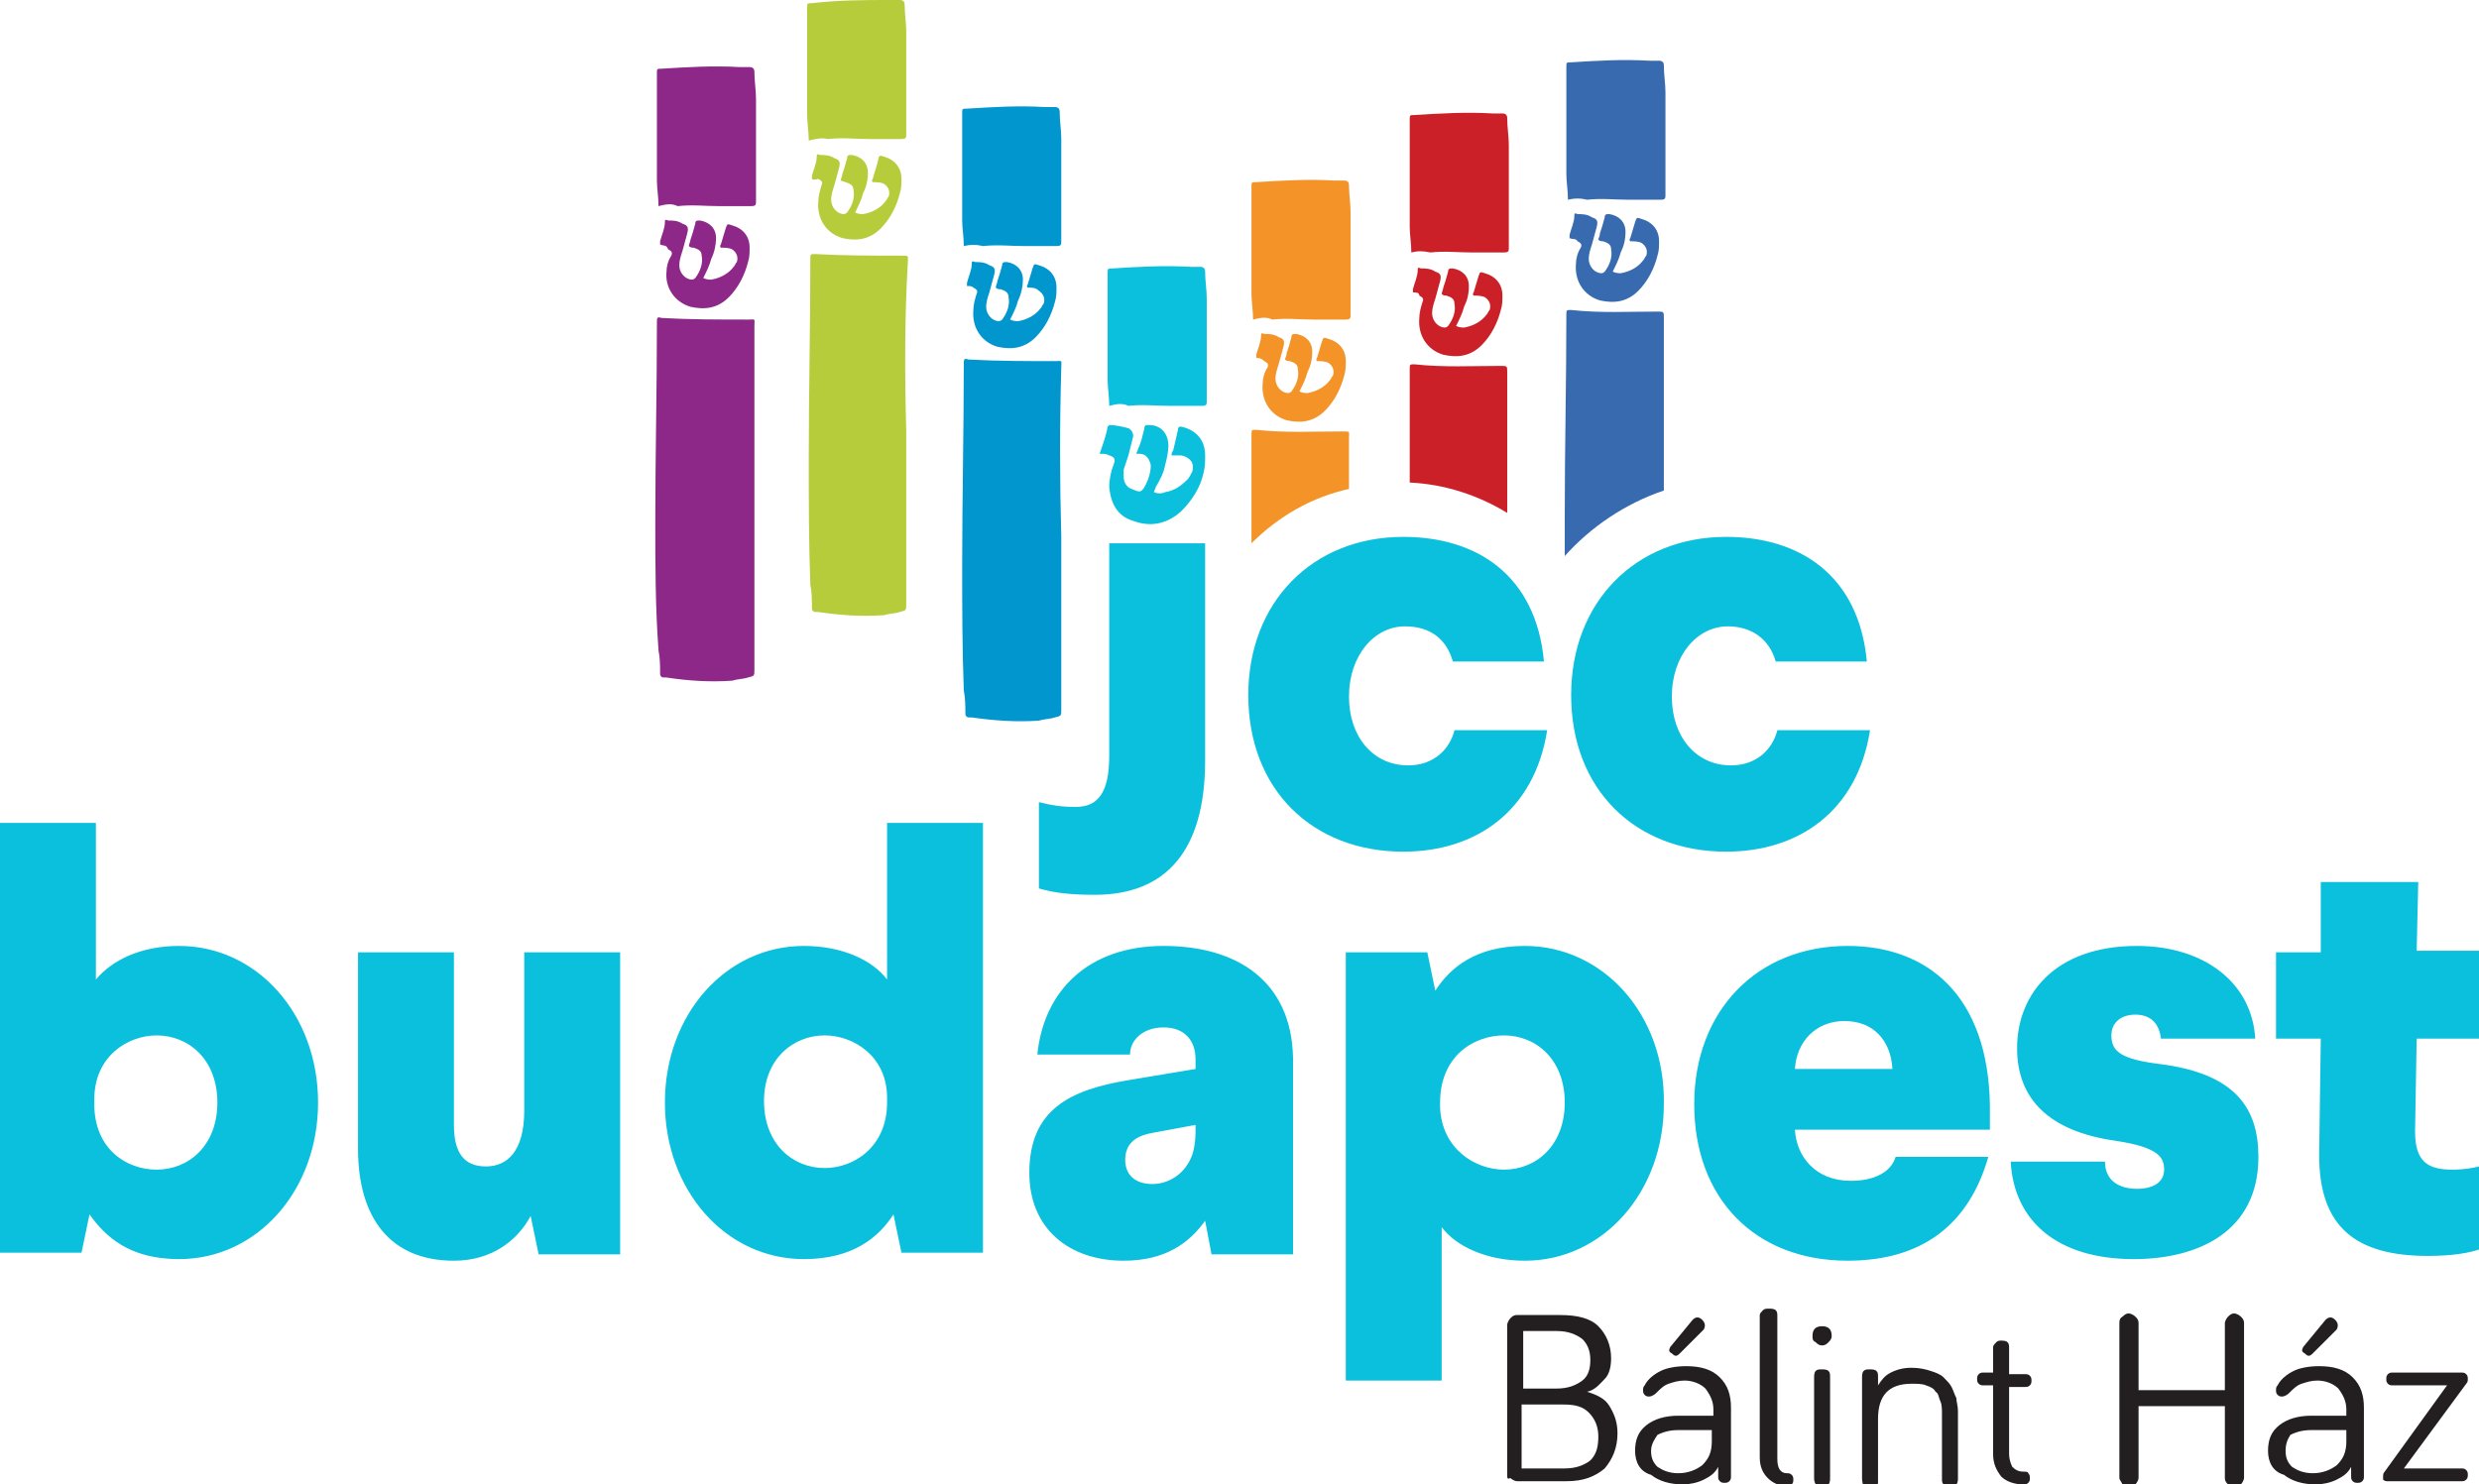
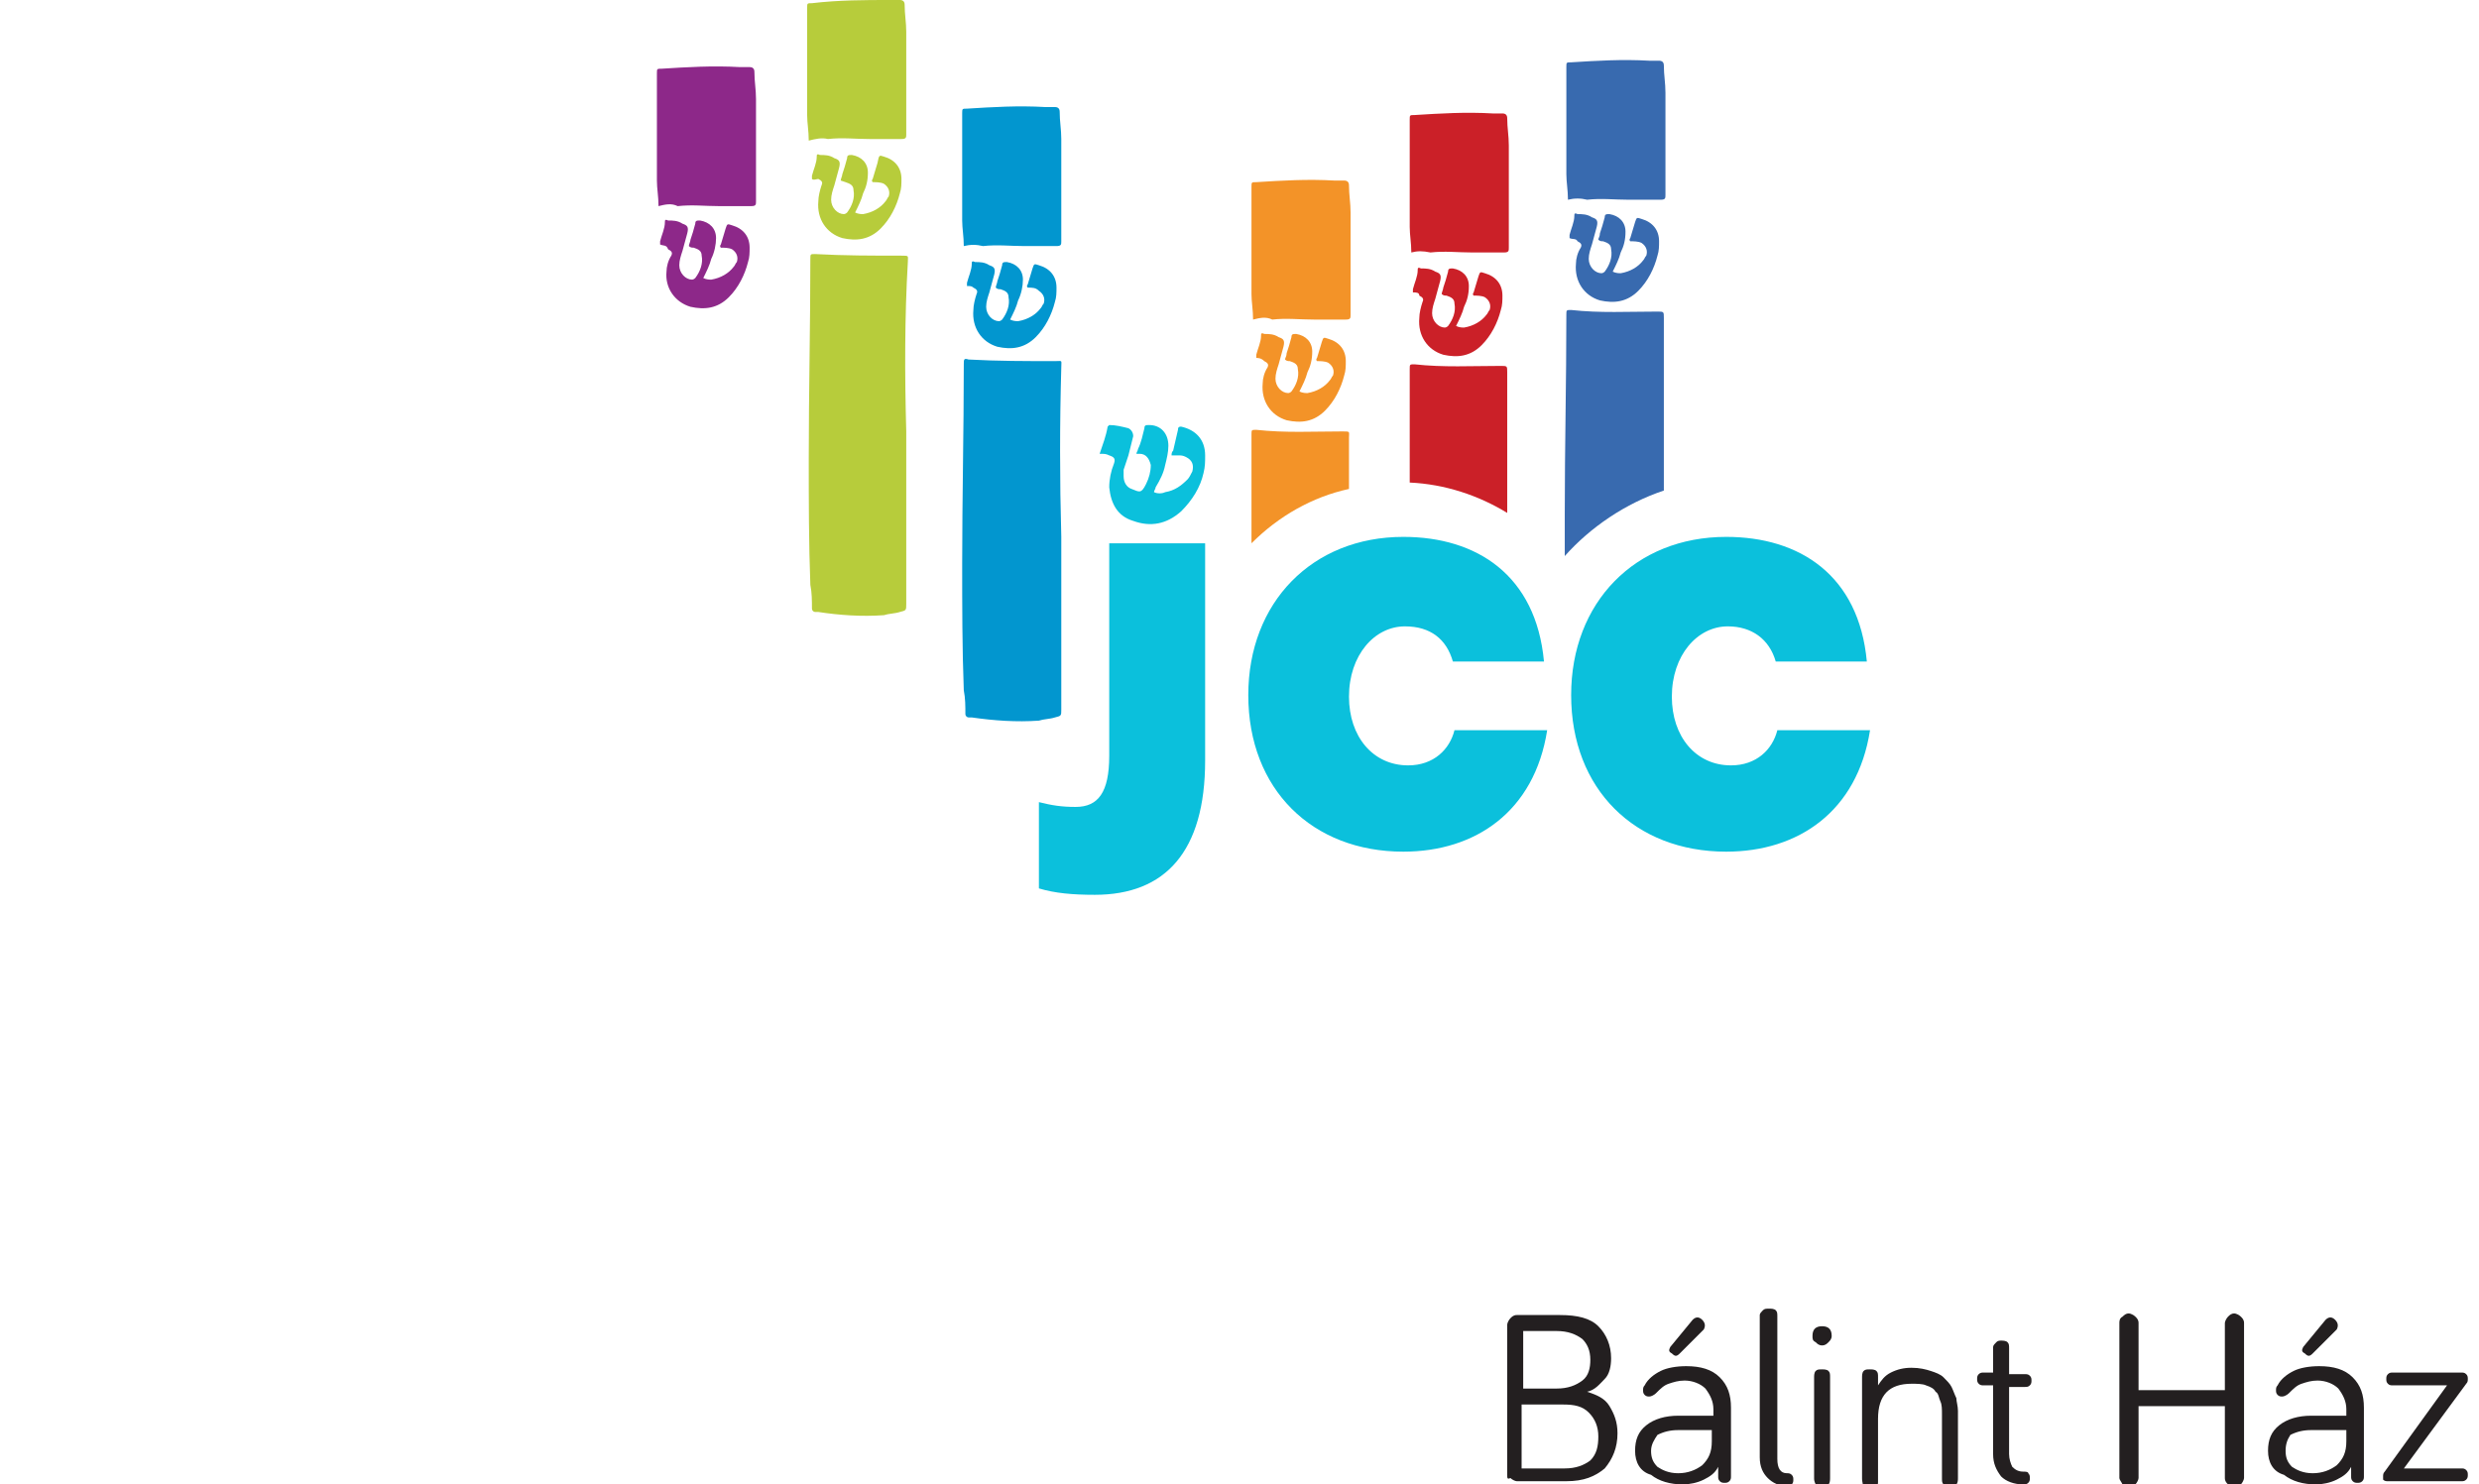
<svg xmlns="http://www.w3.org/2000/svg" version="1.1" id="Layer_1" x="0px" y="0px" viewBox="0 0 155.1 92.9" style="enable-background:new 0 0 155.1 92.9;" xml:space="preserve">
  <style type="text/css">
	.st0{fill:#F39328;}
	.st1{fill:#0296CF;}
	.st2{fill:#B7CC3B;}
	.st3{fill:#8D2889;}
	.st4{fill:#CB2028;}
	.st5{fill:#386AAF;}
	.st6{fill:#0BC0DC;}
	.st7{fill:#231F20;}
</style>
  <g>
    <g>
      <path class="st0" d="M84.4,27.4c0-0.4,0.1-0.4-0.4-0.4c-1.8,0-3.6,0.1-5.4-0.1c-0.3,0-0.3,0-0.3,0.3c0,2.3,0,4.5,0,6.8    c1.7-1.7,3.8-2.9,6.1-3.4V27.4z" />
      <path class="st0" d="M78.4,20c0-0.6-0.1-1.1-0.1-1.6c0-2.2,0-4.5,0-6.7c0-0.3,0-0.3,0.3-0.3c1.6-0.1,3.2-0.2,4.9-0.1    c0.2,0,0.4,0,0.6,0c0.2,0,0.3,0.1,0.3,0.3c0,0.6,0.1,1.1,0.1,1.7c0,2.1,0,4.2,0,6.4c0,0.2,0,0.3-0.3,0.3c-0.7,0-1.3,0-2,0    c-0.9,0-1.7-0.1-2.6,0C79.2,19.8,78.8,19.9,78.4,20" />
      <path class="st0" d="M78.6,22.4l0-0.2c0.1-0.4,0.3-0.8,0.3-1.2c0-0.1,0-0.2,0.2-0.1c0.3,0,0.6,0,0.9,0.2c0.3,0.1,0.4,0.2,0.3,0.6    c-0.1,0.4-0.2,0.7-0.3,1.1c-0.1,0.3-0.2,0.6-0.2,0.9c0,0.5,0.4,0.9,0.8,0.9c0.1,0,0.2-0.1,0.2-0.1c0.3-0.4,0.5-0.9,0.4-1.4    c0-0.3-0.2-0.4-0.5-0.5c-0.1,0-0.2,0-0.3-0.1c0-0.1,0.1-0.2,0.1-0.4c0.1-0.3,0.2-0.6,0.3-1c0-0.2,0.1-0.2,0.3-0.2    c0.6,0.1,1,0.5,1,1.1c0,0.5-0.1,0.9-0.3,1.3c-0.1,0.4-0.3,0.8-0.5,1.2c0.2,0.1,0.4,0.1,0.5,0.1c0.6-0.1,1.1-0.4,1.4-0.8    c0.1-0.1,0.1-0.2,0.2-0.3c0.1-0.3,0-0.6-0.3-0.8c-0.2-0.1-0.5-0.1-0.7-0.1c-0.1-0.1,0-0.2,0-0.2c0.1-0.3,0.2-0.7,0.3-1    c0.1-0.3,0.1-0.3,0.4-0.2c0.7,0.2,1.1,0.7,1.1,1.4c0,0.3,0,0.6-0.1,0.9c-0.2,0.8-0.6,1.6-1.2,2.2c-0.7,0.7-1.5,0.8-2.4,0.6    c-1-0.3-1.6-1.2-1.5-2.3c0-0.3,0.1-0.7,0.3-1c0.1-0.2,0-0.3-0.2-0.4C78.9,22.4,78.7,22.4,78.6,22.4" />
      <path class="st1" d="M66.4,33.6v10.8c0,0.4,0,0.4-0.4,0.5c-0.3,0.1-0.7,0.1-1,0.2c-1.4,0.1-2.8,0-4.2-0.2l-0.2,0    c-0.1,0-0.2-0.1-0.2-0.2c0-0.5,0-1-0.1-1.5c-0.1-2.6-0.1-5.3-0.1-7.9c0-4.2,0.1-8.3,0.1-12.5c0-0.3,0-0.4,0.3-0.3    c1.8,0.1,3.6,0.1,5.4,0.1c0.5,0,0.4-0.1,0.4,0.4C66.3,26.5,66.3,30,66.4,33.6" />
      <path class="st1" d="M60.3,15.4c0-0.6-0.1-1.1-0.1-1.6c0-2.2,0-4.5,0-6.7c0-0.3,0-0.3,0.3-0.3c1.6-0.1,3.2-0.2,4.9-0.1    c0.2,0,0.4,0,0.6,0c0.2,0,0.3,0.1,0.3,0.3c0,0.6,0.1,1.1,0.1,1.7c0,2.1,0,4.2,0,6.4c0,0.2,0,0.3-0.3,0.3c-0.7,0-1.3,0-2,0    c-0.9,0-1.7-0.1-2.6,0C61.1,15.3,60.7,15.3,60.3,15.4" />
      <path class="st1" d="M60.5,17.9l0-0.2c0.1-0.4,0.3-0.8,0.3-1.2c0-0.1,0-0.2,0.2-0.1c0.3,0,0.6,0,0.9,0.2c0.3,0.1,0.4,0.2,0.3,0.6    c-0.1,0.4-0.2,0.7-0.3,1.1c-0.1,0.3-0.2,0.6-0.2,0.9c0,0.5,0.4,0.9,0.8,0.9c0.1,0,0.2-0.1,0.2-0.1c0.3-0.4,0.5-0.9,0.4-1.4    c0-0.3-0.2-0.4-0.5-0.5c-0.1,0-0.2,0-0.3-0.1c0-0.1,0.1-0.3,0.1-0.4c0.1-0.3,0.2-0.6,0.3-1c0-0.2,0.1-0.2,0.3-0.2    c0.6,0.1,1,0.5,1,1.1c0,0.4-0.1,0.9-0.3,1.3c-0.1,0.4-0.3,0.8-0.5,1.2c0.2,0.1,0.4,0.1,0.5,0.1c0.6-0.1,1.1-0.4,1.4-0.8    c0.1-0.1,0.1-0.2,0.2-0.3c0.1-0.3,0-0.6-0.3-0.8C64.8,18,64.6,18,64.3,18c-0.1-0.1,0-0.2,0-0.2c0.1-0.3,0.2-0.7,0.3-1    c0.1-0.3,0.1-0.3,0.4-0.2c0.7,0.2,1.1,0.7,1.1,1.4c0,0.3,0,0.6-0.1,0.9c-0.2,0.8-0.6,1.6-1.2,2.2c-0.7,0.7-1.5,0.8-2.4,0.6    c-1-0.3-1.6-1.2-1.5-2.3c0-0.3,0.1-0.7,0.2-1c0.1-0.2,0-0.3-0.2-0.4C60.8,17.9,60.7,17.9,60.5,17.9" />
      <path class="st2" d="M56.7,27v10.8c0,0.4,0,0.4-0.4,0.5c-0.3,0.1-0.7,0.1-1,0.2c-1.4,0.1-2.8,0-4.1-0.2l-0.2,0    c-0.1,0-0.2-0.1-0.2-0.2c0-0.5,0-1-0.1-1.5c-0.1-2.6-0.1-5.3-0.1-7.9c0-4.2,0.1-8.3,0.1-12.5c0-0.3,0-0.3,0.3-0.3    c1.8,0.1,3.6,0.1,5.4,0.1c0.5,0,0.4,0,0.4,0.4C56.6,19.8,56.6,23.4,56.7,27" />
      <path class="st2" d="M50.6,8.8c0-0.6-0.1-1.1-0.1-1.6c0-2.2,0-4.5,0-6.7c0-0.3,0-0.3,0.3-0.3C52.5,0,54.1,0,55.7,0    c0.2,0,0.4,0,0.6,0c0.2,0,0.3,0.1,0.3,0.3c0,0.6,0.1,1.1,0.1,1.7c0,2.1,0,4.2,0,6.4c0,0.2,0,0.3-0.3,0.3c-0.7,0-1.3,0-2,0    c-0.9,0-1.7-0.1-2.6,0C51.4,8.6,51,8.7,50.6,8.8" />
      <path class="st2" d="M50.8,11.2l0-0.2c0.1-0.4,0.3-0.8,0.3-1.2c0-0.1,0-0.2,0.2-0.1c0.3,0,0.6,0,0.9,0.2c0.3,0.1,0.4,0.2,0.3,0.6    c-0.1,0.4-0.2,0.7-0.3,1.1c-0.1,0.3-0.2,0.6-0.2,0.9c0,0.5,0.4,0.9,0.8,0.9c0.1,0,0.2-0.1,0.2-0.1c0.3-0.4,0.5-0.9,0.4-1.4    c0-0.3-0.2-0.4-0.5-0.5l-0.3-0.1c0-0.1,0.1-0.3,0.1-0.4c0.1-0.3,0.2-0.6,0.3-1c0-0.2,0.1-0.2,0.3-0.2c0.6,0.1,1,0.5,1,1.1    c0,0.5-0.1,0.9-0.3,1.3c-0.1,0.4-0.3,0.8-0.5,1.2c0.2,0.1,0.4,0.1,0.5,0.1c0.6-0.1,1.1-0.4,1.4-0.8c0.1-0.1,0.1-0.2,0.2-0.3    c0.1-0.3,0-0.6-0.3-0.8c-0.2-0.1-0.5-0.1-0.7-0.1c-0.1-0.1,0-0.2,0-0.2c0.1-0.3,0.2-0.7,0.3-1C55,9.7,55,9.7,55.3,9.8    c0.7,0.2,1.1,0.7,1.1,1.4c0,0.3,0,0.6-0.1,0.9c-0.2,0.8-0.6,1.6-1.2,2.2c-0.7,0.7-1.5,0.8-2.4,0.6c-1-0.3-1.6-1.2-1.5-2.3    c0-0.3,0.1-0.7,0.2-1c0.1-0.2,0-0.3-0.2-0.4C51.1,11.2,50.9,11.3,50.8,11.2" />
-       <path class="st3" d="M47.2,31.1v10.8c0,0.4,0,0.4-0.4,0.5c-0.3,0.1-0.7,0.1-1,0.2c-1.4,0.1-2.8,0-4.1-0.2l-0.2,0    c-0.1,0-0.2-0.1-0.2-0.2c0-0.5,0-1-0.1-1.5C41,38,41,35.3,41,32.7c0-4.2,0.1-8.3,0.1-12.5c0-0.3,0-0.4,0.3-0.3    c1.8,0.1,3.6,0.1,5.4,0.1c0.5,0,0.4-0.1,0.4,0.4C47.2,23.9,47.2,27.5,47.2,31.1" />
      <path class="st3" d="M41.2,12.9c0-0.6-0.1-1.1-0.1-1.6c0-2.2,0-4.5,0-6.7c0-0.3,0-0.3,0.3-0.3c1.6-0.1,3.2-0.2,4.9-0.1    c0.2,0,0.4,0,0.6,0c0.2,0,0.3,0.1,0.3,0.3c0,0.6,0.1,1.1,0.1,1.7c0,2.1,0,4.2,0,6.4c0,0.2,0,0.3-0.3,0.3c-0.7,0-1.3,0-2,0    c-0.9,0-1.7-0.1-2.6,0C42,12.7,41.6,12.8,41.2,12.9" />
      <path class="st3" d="M41.3,15.3l0-0.2c0.1-0.4,0.3-0.8,0.3-1.2c0-0.1,0-0.2,0.2-0.1c0.3,0,0.6,0,0.9,0.2c0.3,0.1,0.4,0.2,0.3,0.6    c-0.1,0.4-0.2,0.7-0.3,1.1c-0.1,0.3-0.2,0.6-0.2,0.9c0,0.5,0.4,0.9,0.8,0.9c0.1,0,0.2-0.1,0.2-0.1c0.3-0.4,0.5-0.9,0.4-1.4    c0-0.3-0.2-0.4-0.5-0.5c-0.1,0-0.2,0-0.3-0.1c0-0.1,0.1-0.3,0.1-0.4c0.1-0.3,0.2-0.6,0.3-1c0-0.2,0.1-0.2,0.3-0.2    c0.6,0.1,1,0.5,1,1.1c0,0.4-0.1,0.9-0.3,1.3c-0.1,0.4-0.3,0.8-0.5,1.2c0.2,0.1,0.4,0.1,0.5,0.1c0.6-0.1,1.1-0.4,1.4-0.8    c0.1-0.1,0.1-0.2,0.2-0.3c0.1-0.3,0-0.6-0.3-0.8c-0.2-0.1-0.5-0.1-0.7-0.1c-0.1-0.1,0-0.2,0-0.2c0.1-0.3,0.2-0.7,0.3-1    c0.1-0.3,0.1-0.3,0.4-0.2c0.7,0.2,1.1,0.7,1.1,1.4c0,0.3,0,0.6-0.1,0.9c-0.2,0.8-0.6,1.6-1.2,2.2c-0.7,0.7-1.5,0.8-2.4,0.6    c-1-0.3-1.6-1.2-1.5-2.2c0-0.3,0.1-0.7,0.3-1c0.1-0.2,0-0.3-0.2-0.4C41.7,15.3,41.5,15.4,41.3,15.3" />
      <path class="st4" d="M94.3,23.3c0-0.4,0-0.4-0.4-0.4c-1.8,0-3.6,0.1-5.4-0.1c-0.3,0-0.3,0-0.3,0.3c0,2.4,0,4.7,0,7.1    c2.2,0.1,4.3,0.8,6.1,1.9V23.3z" />
      <path class="st4" d="M88.3,15.8c0-0.6-0.1-1.1-0.1-1.6c0-2.2,0-4.5,0-6.7c0-0.3,0-0.3,0.3-0.3c1.6-0.1,3.2-0.2,4.9-0.1    c0.2,0,0.4,0,0.6,0c0.2,0,0.3,0.1,0.3,0.3c0,0.6,0.1,1.1,0.1,1.7c0,2.1,0,4.2,0,6.4c0,0.2,0,0.3-0.3,0.3c-0.7,0-1.3,0-2,0    c-0.9,0-1.7-0.1-2.6,0C89,15.7,88.7,15.7,88.3,15.8" />
      <path class="st4" d="M88.4,18.3l0-0.2c0.1-0.4,0.3-0.8,0.3-1.2c0-0.1,0-0.2,0.2-0.1c0.3,0,0.6,0,0.9,0.2c0.3,0.1,0.4,0.2,0.3,0.6    c-0.1,0.4-0.2,0.7-0.3,1.1c-0.1,0.3-0.2,0.6-0.2,0.9c0,0.5,0.4,0.9,0.8,0.9c0.1,0,0.2-0.1,0.2-0.1c0.3-0.4,0.5-0.9,0.4-1.4    c0-0.3-0.2-0.4-0.5-0.5c-0.1,0-0.2,0-0.3-0.1c0-0.1,0.1-0.3,0.1-0.4c0.1-0.3,0.2-0.6,0.3-1c0-0.2,0.1-0.2,0.3-0.2    c0.6,0.1,1,0.5,1,1.1c0,0.5-0.1,0.9-0.3,1.3c-0.1,0.4-0.3,0.8-0.5,1.2c0.2,0.1,0.4,0.1,0.5,0.1c0.6-0.1,1.1-0.4,1.4-0.8    c0.1-0.1,0.1-0.2,0.2-0.3c0.1-0.3,0-0.6-0.3-0.8c-0.2-0.1-0.5-0.1-0.7-0.1c-0.1-0.1,0-0.2,0-0.2c0.1-0.3,0.2-0.7,0.3-1    c0.1-0.3,0.1-0.3,0.4-0.2c0.7,0.2,1.1,0.7,1.1,1.4c0,0.3,0,0.6-0.1,0.9c-0.2,0.8-0.6,1.6-1.2,2.2c-0.7,0.7-1.5,0.8-2.4,0.6    c-1-0.3-1.6-1.2-1.5-2.3c0-0.3,0.1-0.7,0.2-1c0.1-0.2,0-0.3-0.2-0.4C88.8,18.3,88.6,18.3,88.4,18.3" />
      <path class="st5" d="M104.1,30.7L104.1,30.7L104.1,30.7c0-3.6,0-7.2,0-10.8c0-0.4,0-0.4-0.4-0.4c-1.8,0-3.6,0.1-5.4-0.1    c-0.3,0-0.3,0-0.3,0.3c0,4.2-0.1,8.3-0.1,12.5c0,0.9,0,1.7,0,2.6C99.5,33,101.7,31.5,104.1,30.7" />
      <path class="st5" d="M98.1,12.5c0-0.6-0.1-1.1-0.1-1.6c0-2.2,0-4.5,0-6.7c0-0.3,0-0.3,0.3-0.3c1.6-0.1,3.2-0.2,4.9-0.1    c0.2,0,0.4,0,0.6,0c0.2,0,0.3,0.1,0.3,0.3c0,0.6,0.1,1.1,0.1,1.7c0,2.1,0,4.2,0,6.4c0,0.2,0,0.3-0.3,0.3c-0.7,0-1.3,0-2,0    c-0.9,0-1.7-0.1-2.6,0C98.9,12.4,98.5,12.4,98.1,12.5" />
      <path class="st5" d="M98.2,14.9l0-0.2c0.1-0.4,0.3-0.8,0.3-1.2c0-0.1,0-0.2,0.2-0.1c0.3,0,0.6,0,0.9,0.2c0.3,0.1,0.4,0.2,0.3,0.6    c-0.1,0.4-0.2,0.7-0.3,1.1c-0.1,0.3-0.2,0.6-0.2,0.9c0,0.5,0.4,0.9,0.8,0.9c0.1,0,0.2-0.1,0.2-0.1c0.3-0.4,0.5-0.9,0.4-1.4    c0-0.3-0.2-0.4-0.5-0.5c-0.1,0-0.2,0-0.3-0.1c0-0.1,0.1-0.2,0.1-0.4c0.1-0.3,0.2-0.6,0.3-1c0-0.2,0.1-0.2,0.3-0.2    c0.6,0.1,1,0.5,1,1.1c0,0.5-0.1,0.9-0.3,1.3c-0.1,0.4-0.3,0.8-0.5,1.2c0.2,0.1,0.4,0.1,0.5,0.1c0.6-0.1,1.1-0.4,1.4-0.8    c0.1-0.1,0.1-0.2,0.2-0.3c0.1-0.3,0-0.6-0.3-0.8c-0.2-0.1-0.5-0.1-0.7-0.1c-0.1-0.1,0-0.2,0-0.2c0.1-0.3,0.2-0.7,0.3-1    c0.1-0.3,0.1-0.3,0.4-0.2c0.7,0.2,1.1,0.7,1.1,1.4c0,0.3,0,0.6-0.1,0.9c-0.2,0.8-0.6,1.6-1.2,2.2c-0.7,0.7-1.5,0.8-2.4,0.6    c-1-0.3-1.6-1.2-1.5-2.3c0-0.3,0.1-0.7,0.3-1c0.1-0.2,0-0.3-0.2-0.4C98.6,14.9,98.4,15,98.2,14.9" />
    </g>
    <g>
      <path class="st6" d="M108,33.6c-5.7,0-9.7,4.1-9.7,9.9c0,5.9,4,9.8,9.7,9.8c4.5,0,8.2-2.5,9-7.6h-5.8c-0.3,1.2-1.3,2.2-2.9,2.2    c-2.2,0-3.7-1.8-3.7-4.3c0-2.6,1.6-4.4,3.5-4.4c1.5,0,2.6,0.8,3,2.2h5.7C116.3,36,112.6,33.6,108,33.6 M87.8,33.6    c-5.7,0-9.7,4.1-9.7,9.9c0,5.9,4,9.8,9.7,9.8c4.5,0,8.2-2.5,9-7.6H91c-0.3,1.2-1.3,2.2-2.9,2.2c-2.2,0-3.7-1.8-3.7-4.3    c0-2.6,1.6-4.4,3.5-4.4c1.6,0,2.6,0.8,3,2.2h5.7C96.1,36,92.4,33.6,87.8,33.6" />
-       <path class="st6" d="M151.3,55.2h-6.1l0,4.4h-2.8V65h2.8l-0.1,7.3c0,4.5,2.3,6.3,6.8,6.3c1.6,0,2.6-0.2,3.2-0.4V73    c-0.4,0.1-0.9,0.2-1.7,0.2c-1.6,0-2.3-0.6-2.3-2.4l0.1-5.8h3.9v-5.5h-3.9L151.3,55.2z M133.7,59.2c-5.1,0-7.5,3-7.5,6.4    c0,3.1,1.9,5.2,6.2,5.8c2.6,0.4,3,1,3,1.8c0,0.8-0.7,1.2-1.7,1.2c-1.1,0-2-0.5-2-1.7h-5.9c0.2,3.7,2.9,6.1,7.7,6.1    c4,0,7.8-1.7,7.8-6.4c0-3.1-1.5-5.2-6.1-5.8c-2.5-0.3-3.1-0.8-3.1-1.8c0-0.8,0.6-1.3,1.5-1.3c1,0,1.5,0.6,1.6,1.5h5.9    C140.9,61.5,137.9,59.2,133.7,59.2 M115.4,63.9c1.8,0,2.9,1.2,3,3h-6.1C112.4,65.2,113.6,63.9,115.4,63.9 M115.6,59.2    c-5.7,0-9.6,4.1-9.6,9.9c0,5.9,3.8,9.8,9.6,9.8c4.7,0,7.6-2.3,8.8-6.5h-5.8c-0.3,1-1.4,1.5-2.8,1.5c-2.2,0-3.4-1.5-3.5-3.2h12.2    v-1.5C124.4,62.3,120.6,59.2,115.6,59.2 M94.1,64.8c2,0,3.8,1.5,3.8,4.2c0,2.7-1.8,4.2-3.8,4.2c-1.8,0-3.9-1.3-4-3.9V69    C90.1,66.1,92.2,64.8,94.1,64.8 M95.4,59.2c-3.1,0-4.7,1.4-5.6,2.8l-0.5-2.4h-5.1v26.8h6v-9.6c0.9,1.2,2.8,2.1,5.2,2.1    c4.9,0,8.7-4.3,8.7-9.8C104.2,63.5,100.3,59.2,95.4,59.2 M74.8,70.4v0.4c0,0.6-0.1,1.3-0.3,1.7c-0.5,1.1-1.5,1.6-2.4,1.6    c-1.1,0-1.7-0.6-1.7-1.5c0-1,0.6-1.5,1.7-1.7L74.8,70.4z M72.8,59.2c-4.7,0-7.5,2.8-7.9,6.8h5.8c0-0.9,0.8-1.7,2.1-1.7    c1.3,0,2,0.8,2,2v0.6l-4.2,0.7c-3.6,0.6-6.2,1.8-6.2,5.8c0,3.5,2.5,5.5,5.9,5.5c2.6,0,4.1-1.1,5.1-2.5l0.4,2.1h5.1V66.2    C80.8,61.4,77.4,59.2,72.8,59.2 M51.6,64.8c1.8,0,3.9,1.3,3.9,3.9V69c0,2.8-2.1,4.1-3.9,4.1c-2,0-3.8-1.5-3.8-4.2    C47.8,66.3,49.6,64.8,51.6,64.8 M61.5,51.5h-6v9.8c-0.9-1.2-2.8-2.1-5.2-2.1c-4.9,0-8.7,4.3-8.7,9.8c0,5.5,3.8,9.8,8.7,9.8    c3.1,0,4.7-1.4,5.6-2.8l0.5,2.4h5.1V51.5z M38.8,59.6h-6v9.9c0,2.6-1.1,3.5-2.4,3.5c-1.4,0-2-0.9-2-2.6V59.6h-6v12.3    c0,4.3,2,7,6,7c2.4,0,4-1.3,4.8-2.8l0.5,2.4h5.1V59.6z M9.8,64.8c2,0,3.8,1.5,3.8,4.2c0,2.7-1.8,4.2-3.8,4.2    c-1.9,0-3.9-1.3-3.9-4.1v-0.3C5.9,66.1,8,64.8,9.8,64.8 M6,51.5H0v26.9h5.1L5.6,76c1,1.4,2.5,2.8,5.6,2.8c4.9,0,8.7-4.3,8.7-9.8    c0-5.5-3.8-9.8-8.7-9.8c-2.4,0-4.2,0.9-5.2,2.1V51.5z" />
      <path class="st6" d="M75.4,34h-6v13.3c0,2.3-0.7,3.2-2.1,3.2c-0.9,0-1.5-0.1-2.3-0.3v5.4c1,0.3,2.1,0.4,3.5,0.4    c4.4,0,6.9-2.7,6.9-8.4V34z" />
      <path class="st6" d="M68.8,28.4c0.2-0.6,0.4-1.1,0.5-1.7l0.1-0.1c0.4,0,0.8,0.1,1.2,0.2c0.2,0.1,0.3,0.3,0.3,0.5    c-0.1,0.4-0.2,0.8-0.3,1.2c-0.1,0.3-0.2,0.6-0.3,0.9c0,0.1,0,0.3,0,0.4c0,0.4,0.2,0.7,0.5,0.8c0.5,0.2,0.6,0.3,0.9-0.3    c0.2-0.4,0.3-0.8,0.3-1.2c-0.1-0.4-0.3-0.7-0.7-0.7l-0.2,0c0-0.1,0.1-0.2,0.1-0.3c0.2-0.4,0.3-0.9,0.4-1.3c0-0.2,0.1-0.2,0.3-0.2    c0.7,0,1.2,0.5,1.2,1.3c0,0.4-0.1,0.8-0.2,1.2c-0.1,0.5-0.3,0.9-0.6,1.4c0,0.1-0.1,0.2-0.1,0.3c0.2,0.1,0.5,0.1,0.7,0    c0.6-0.1,1-0.4,1.4-0.8c0.1-0.1,0.2-0.3,0.3-0.5c0.1-0.4,0-0.7-0.4-0.9c-0.2-0.1-0.3-0.1-0.5-0.1c-0.1,0-0.2,0-0.4,0    c0-0.1,0-0.2,0.1-0.3c0.1-0.4,0.2-0.9,0.3-1.3c0-0.2,0.1-0.2,0.2-0.2c0.9,0.2,1.5,0.8,1.5,1.8c0,0.4,0,0.7-0.1,1.1    c-0.2,0.9-0.7,1.7-1.4,2.4c-0.9,0.8-1.9,1-3,0.6c-1-0.3-1.4-1.1-1.5-2.1c0-0.5,0.1-1,0.3-1.5c0.1-0.3,0-0.4-0.3-0.5    C69.2,28.4,69.1,28.4,68.8,28.4" />
-       <path class="st6" d="M69.4,25.4c0-0.6-0.1-1.1-0.1-1.6c0-2.2,0-4.5,0-6.7c0-0.3,0-0.3,0.3-0.3c1.6-0.1,3.2-0.2,4.9-0.1    c0.2,0,0.4,0,0.6,0c0.2,0,0.3,0.1,0.3,0.3c0,0.6,0.1,1.1,0.1,1.7c0,2.1,0,4.2,0,6.4c0,0.2,0,0.3-0.3,0.3c-0.7,0-1.3,0-2,0    c-0.9,0-1.7-0.1-2.6,0C70.2,25.2,69.8,25.3,69.4,25.4" />
    </g>
    <g>
      <path class="st7" d="M94.3,92.3v-9.4c0-0.1,0.1-0.3,0.2-0.4c0.1-0.1,0.2-0.2,0.4-0.2h2.7c1.1,0,1.9,0.2,2.4,0.7    c0.5,0.5,0.8,1.2,0.8,2c0,0.5-0.1,1-0.4,1.3s-0.6,0.7-1.1,0.8c0.6,0.2,1.1,0.4,1.4,0.9s0.5,1,0.5,1.7c0,0.9-0.3,1.6-0.8,2.2    c-0.6,0.5-1.3,0.8-2.4,0.8h-3.1c-0.1,0-0.3-0.1-0.4-0.2C94.3,92.6,94.3,92.5,94.3,92.3 M95.3,86.9h2.1c0.7,0,1.2-0.2,1.6-0.5    c0.4-0.3,0.5-0.8,0.5-1.3c0-0.6-0.2-1-0.5-1.3c-0.4-0.3-0.9-0.5-1.6-0.5h-2.1V86.9z M95.3,91.9h2.6c0.7,0,1.2-0.2,1.6-0.5    c0.4-0.4,0.5-0.9,0.5-1.5c0-0.6-0.2-1.1-0.6-1.5c-0.4-0.4-0.9-0.5-1.6-0.5h-2.6V91.9z" />
      <path class="st7" d="M102.3,90.8c0-0.7,0.2-1.2,0.7-1.6c0.5-0.4,1.2-0.6,2-0.6h2.2v-0.4c0-0.5-0.2-0.9-0.5-1.3    c-0.3-0.3-0.8-0.5-1.3-0.5c-0.4,0-0.7,0.1-1,0.2s-0.5,0.3-0.8,0.6c-0.1,0.1-0.3,0.2-0.4,0.2c-0.1,0-0.2,0-0.3-0.1    c-0.1-0.1-0.1-0.2-0.1-0.3c0-0.1,0-0.2,0.1-0.3c0.2-0.4,0.6-0.7,1-0.9c0.4-0.2,1-0.3,1.6-0.3c0.9,0,1.6,0.2,2.1,0.7    c0.5,0.5,0.7,1.1,0.7,1.9v4.3c0,0.1,0,0.2-0.1,0.3c-0.1,0.1-0.2,0.1-0.3,0.1c-0.1,0-0.2,0-0.3-0.1c-0.1-0.1-0.1-0.2-0.1-0.3v-0.6    c-0.2,0.4-0.5,0.6-0.9,0.8c-0.4,0.2-0.9,0.3-1.3,0.3c-0.8,0-1.5-0.2-2-0.6C102.6,92.1,102.3,91.5,102.3,90.8 M103.3,90.8    c0,0.4,0.1,0.7,0.4,1c0.3,0.2,0.7,0.4,1.3,0.4c0.6,0,1.1-0.2,1.5-0.5c0.4-0.4,0.6-0.8,0.6-1.5v-0.7H105c-0.5,0-0.9,0.1-1.3,0.3    C103.5,90.1,103.3,90.4,103.3,90.8 M104.5,84.3l1.4-1.7c0.2-0.2,0.4-0.2,0.6,0c0.2,0.2,0.2,0.4,0.1,0.6l-1.5,1.5    c-0.2,0.2-0.3,0.2-0.5,0C104.4,84.6,104.4,84.5,104.5,84.3" />
      <path class="st7" d="M110.1,91.2v-8.9c0-0.1,0.1-0.2,0.2-0.3c0.1-0.1,0.2-0.1,0.4-0.1c0.1,0,0.3,0,0.4,0.1    c0.1,0.1,0.1,0.2,0.1,0.4v8.9c0,0.6,0.2,0.9,0.6,0.9c0.1,0,0.2,0,0.3,0.1c0.1,0.1,0.1,0.2,0.1,0.3c0,0.1,0,0.2-0.1,0.3    c-0.1,0.1-0.2,0.1-0.3,0.1c-0.5,0-0.9-0.2-1.2-0.5S110.1,91.8,110.1,91.2" />
      <path class="st7" d="M113.4,83.6c0-0.4,0.2-0.6,0.6-0.6c0.4,0,0.6,0.2,0.6,0.6c0,0.2-0.1,0.3-0.2,0.4c-0.1,0.1-0.2,0.2-0.4,0.2    c-0.2,0-0.3-0.1-0.4-0.2C113.4,83.9,113.4,83.8,113.4,83.6 M113.5,92.5v-6.3c0-0.1,0-0.3,0.1-0.4c0.1-0.1,0.2-0.1,0.4-0.1    c0.1,0,0.3,0,0.4,0.1c0.1,0.1,0.1,0.2,0.1,0.4v6.3c0,0.1,0,0.3-0.1,0.4c-0.1,0.1-0.2,0.1-0.4,0.1c-0.1,0-0.3,0-0.4-0.1    C113.5,92.7,113.5,92.6,113.5,92.5" />
      <path class="st7" d="M116.5,92.5v-6.3c0-0.1,0-0.3,0.1-0.4c0.1-0.1,0.2-0.1,0.4-0.1c0.1,0,0.3,0,0.4,0.1c0.1,0.1,0.1,0.2,0.1,0.4    v0.5c0.2-0.3,0.4-0.6,0.8-0.8c0.4-0.2,0.8-0.3,1.3-0.3c0.5,0,0.9,0.1,1.2,0.2c0.3,0.1,0.6,0.2,0.8,0.4c0.2,0.2,0.4,0.4,0.5,0.6    c0.1,0.2,0.2,0.5,0.3,0.7c0,0.2,0.1,0.5,0.1,0.8v4.2c0,0.1,0,0.3-0.1,0.4c-0.1,0.1-0.2,0.1-0.4,0.1c-0.1,0-0.3,0-0.4-0.1    c-0.1-0.1-0.1-0.2-0.1-0.4v-4c0-0.3,0-0.6-0.1-0.8c-0.1-0.2-0.1-0.5-0.3-0.6c-0.1-0.2-0.3-0.3-0.6-0.4c-0.2-0.1-0.6-0.1-0.9-0.1    c-1.4,0-2.1,0.7-2.1,2.2v3.9c0,0.1,0,0.3-0.1,0.4c-0.1,0.1-0.2,0.1-0.4,0.1c-0.1,0-0.3,0-0.4-0.1    C116.5,92.7,116.5,92.6,116.5,92.5" />
      <path class="st7" d="M123.8,86.6c-0.1-0.1-0.1-0.2-0.1-0.3c0-0.1,0-0.2,0.1-0.3c0.1-0.1,0.2-0.1,0.3-0.1h0.6v-1.6    c0-0.1,0.1-0.2,0.2-0.3c0.1-0.1,0.2-0.1,0.3-0.1c0.1,0,0.3,0,0.4,0.1c0.1,0.1,0.1,0.2,0.1,0.4v1.6h1c0.1,0,0.2,0,0.3,0.1    c0.1,0.1,0.1,0.2,0.1,0.3c0,0.1,0,0.2-0.1,0.3c-0.1,0.1-0.2,0.1-0.3,0.1h-1V91c0,0.3,0.1,0.6,0.2,0.8c0.2,0.2,0.4,0.3,0.7,0.3    c0.1,0,0.3,0,0.3,0.1c0.1,0.1,0.1,0.2,0.1,0.3c0,0.1,0,0.2-0.1,0.3c-0.1,0.1-0.2,0.1-0.3,0.1c-0.6,0-1.1-0.2-1.4-0.5    c-0.3-0.4-0.5-0.8-0.5-1.4v-4.3h-0.6C124,86.7,123.9,86.7,123.8,86.6" />
      <path class="st7" d="M132.6,92.5v-9.7c0-0.1,0-0.3,0.2-0.4c0.1-0.1,0.2-0.2,0.4-0.2c0.1,0,0.3,0.1,0.4,0.2    c0.1,0.1,0.2,0.2,0.2,0.4V87h5.4v-4.2c0-0.1,0.1-0.3,0.2-0.4c0.1-0.1,0.2-0.2,0.4-0.2c0.1,0,0.3,0.1,0.4,0.2    c0.1,0.1,0.2,0.2,0.2,0.4v9.7c0,0.1-0.1,0.3-0.2,0.4c-0.1,0.1-0.2,0.2-0.4,0.2c-0.1,0-0.3-0.1-0.4-0.2c-0.1-0.1-0.2-0.2-0.2-0.4    V88h-5.4v4.5c0,0.1-0.1,0.3-0.2,0.4c-0.1,0.1-0.2,0.2-0.4,0.2c-0.1,0-0.3-0.1-0.4-0.2C132.7,92.7,132.6,92.6,132.6,92.5" />
      <path class="st7" d="M141.9,90.8c0-0.7,0.2-1.2,0.7-1.6c0.5-0.4,1.2-0.6,2-0.6h2.2v-0.4c0-0.5-0.2-0.9-0.5-1.3    c-0.3-0.3-0.8-0.5-1.3-0.5c-0.4,0-0.7,0.1-1,0.2c-0.3,0.1-0.5,0.3-0.8,0.6c-0.1,0.1-0.3,0.2-0.4,0.2c-0.1,0-0.2,0-0.3-0.1    c-0.1-0.1-0.1-0.2-0.1-0.3c0-0.1,0-0.2,0.1-0.3c0.2-0.4,0.6-0.7,1-0.9c0.4-0.2,1-0.3,1.6-0.3c0.9,0,1.6,0.2,2.1,0.7    c0.5,0.5,0.7,1.1,0.7,1.9v4.3c0,0.1,0,0.2-0.1,0.3c-0.1,0.1-0.2,0.1-0.3,0.1c-0.1,0-0.2,0-0.3-0.1c-0.1-0.1-0.1-0.2-0.1-0.3v-0.6    c-0.2,0.4-0.5,0.6-0.9,0.8c-0.4,0.2-0.9,0.3-1.3,0.3c-0.8,0-1.5-0.2-2-0.6C142.2,92.1,141.9,91.5,141.9,90.8 M143,90.8    c0,0.4,0.1,0.7,0.4,1c0.3,0.2,0.7,0.4,1.3,0.4c0.6,0,1.1-0.2,1.5-0.5c0.4-0.4,0.6-0.8,0.6-1.5v-0.7h-2.2c-0.5,0-0.9,0.1-1.3,0.3    C143.1,90.1,143,90.4,143,90.8 M144.1,84.3l1.4-1.7c0.2-0.2,0.4-0.2,0.6,0c0.2,0.2,0.2,0.4,0.1,0.6l-1.5,1.5    c-0.2,0.2-0.3,0.2-0.5,0C144,84.6,144,84.5,144.1,84.3" />
      <path class="st7" d="M149.1,92.4c0-0.1,0-0.2,0.1-0.3l3.9-5.4h-3.4c-0.1,0-0.2,0-0.3-0.1c-0.1-0.1-0.1-0.2-0.1-0.3    c0-0.1,0-0.2,0.1-0.3c0.1-0.1,0.2-0.1,0.3-0.1h4.3c0.1,0,0.2,0,0.3,0.1c0.1,0.1,0.1,0.2,0.1,0.3c0,0.1,0,0.2-0.1,0.3l-3.9,5.3h3.6    c0.1,0,0.2,0,0.3,0.1c0.1,0.1,0.1,0.2,0.1,0.3c0,0.1,0,0.2-0.1,0.3c-0.1,0.1-0.2,0.1-0.3,0.1h-4.6c-0.1,0-0.2,0-0.3-0.1    C149.1,92.6,149.1,92.5,149.1,92.4" />
    </g>
  </g>
</svg>